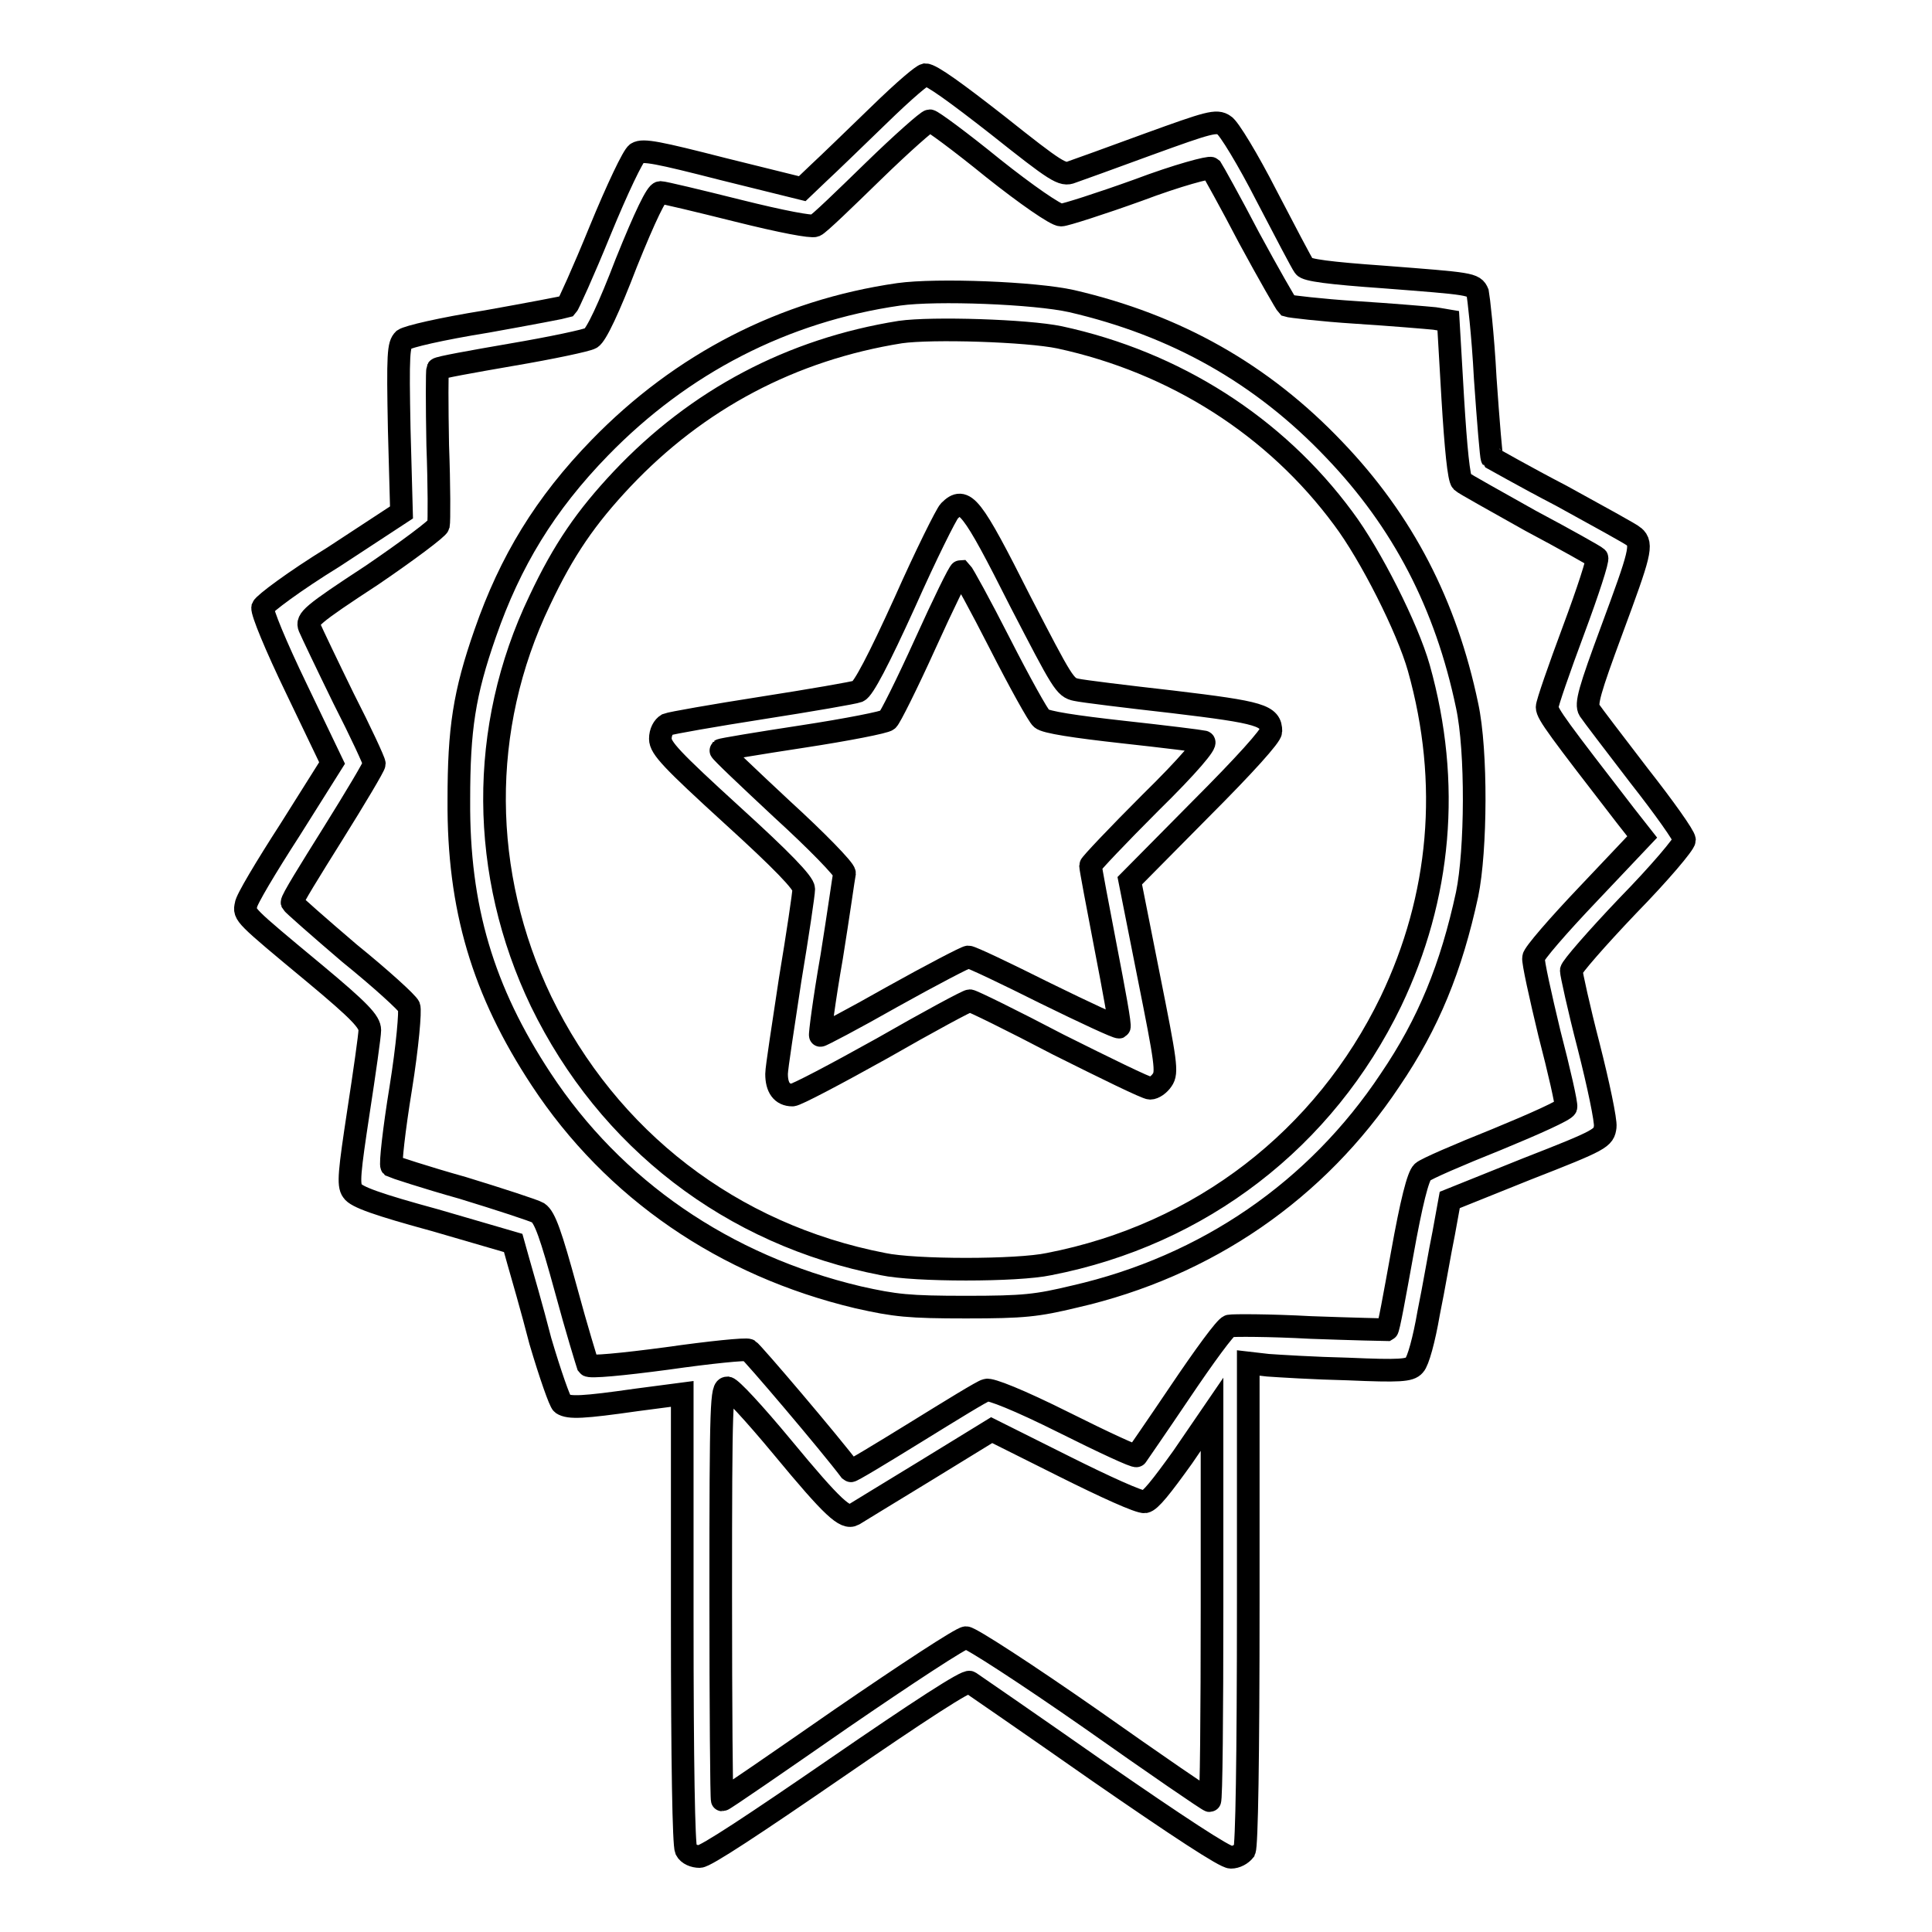
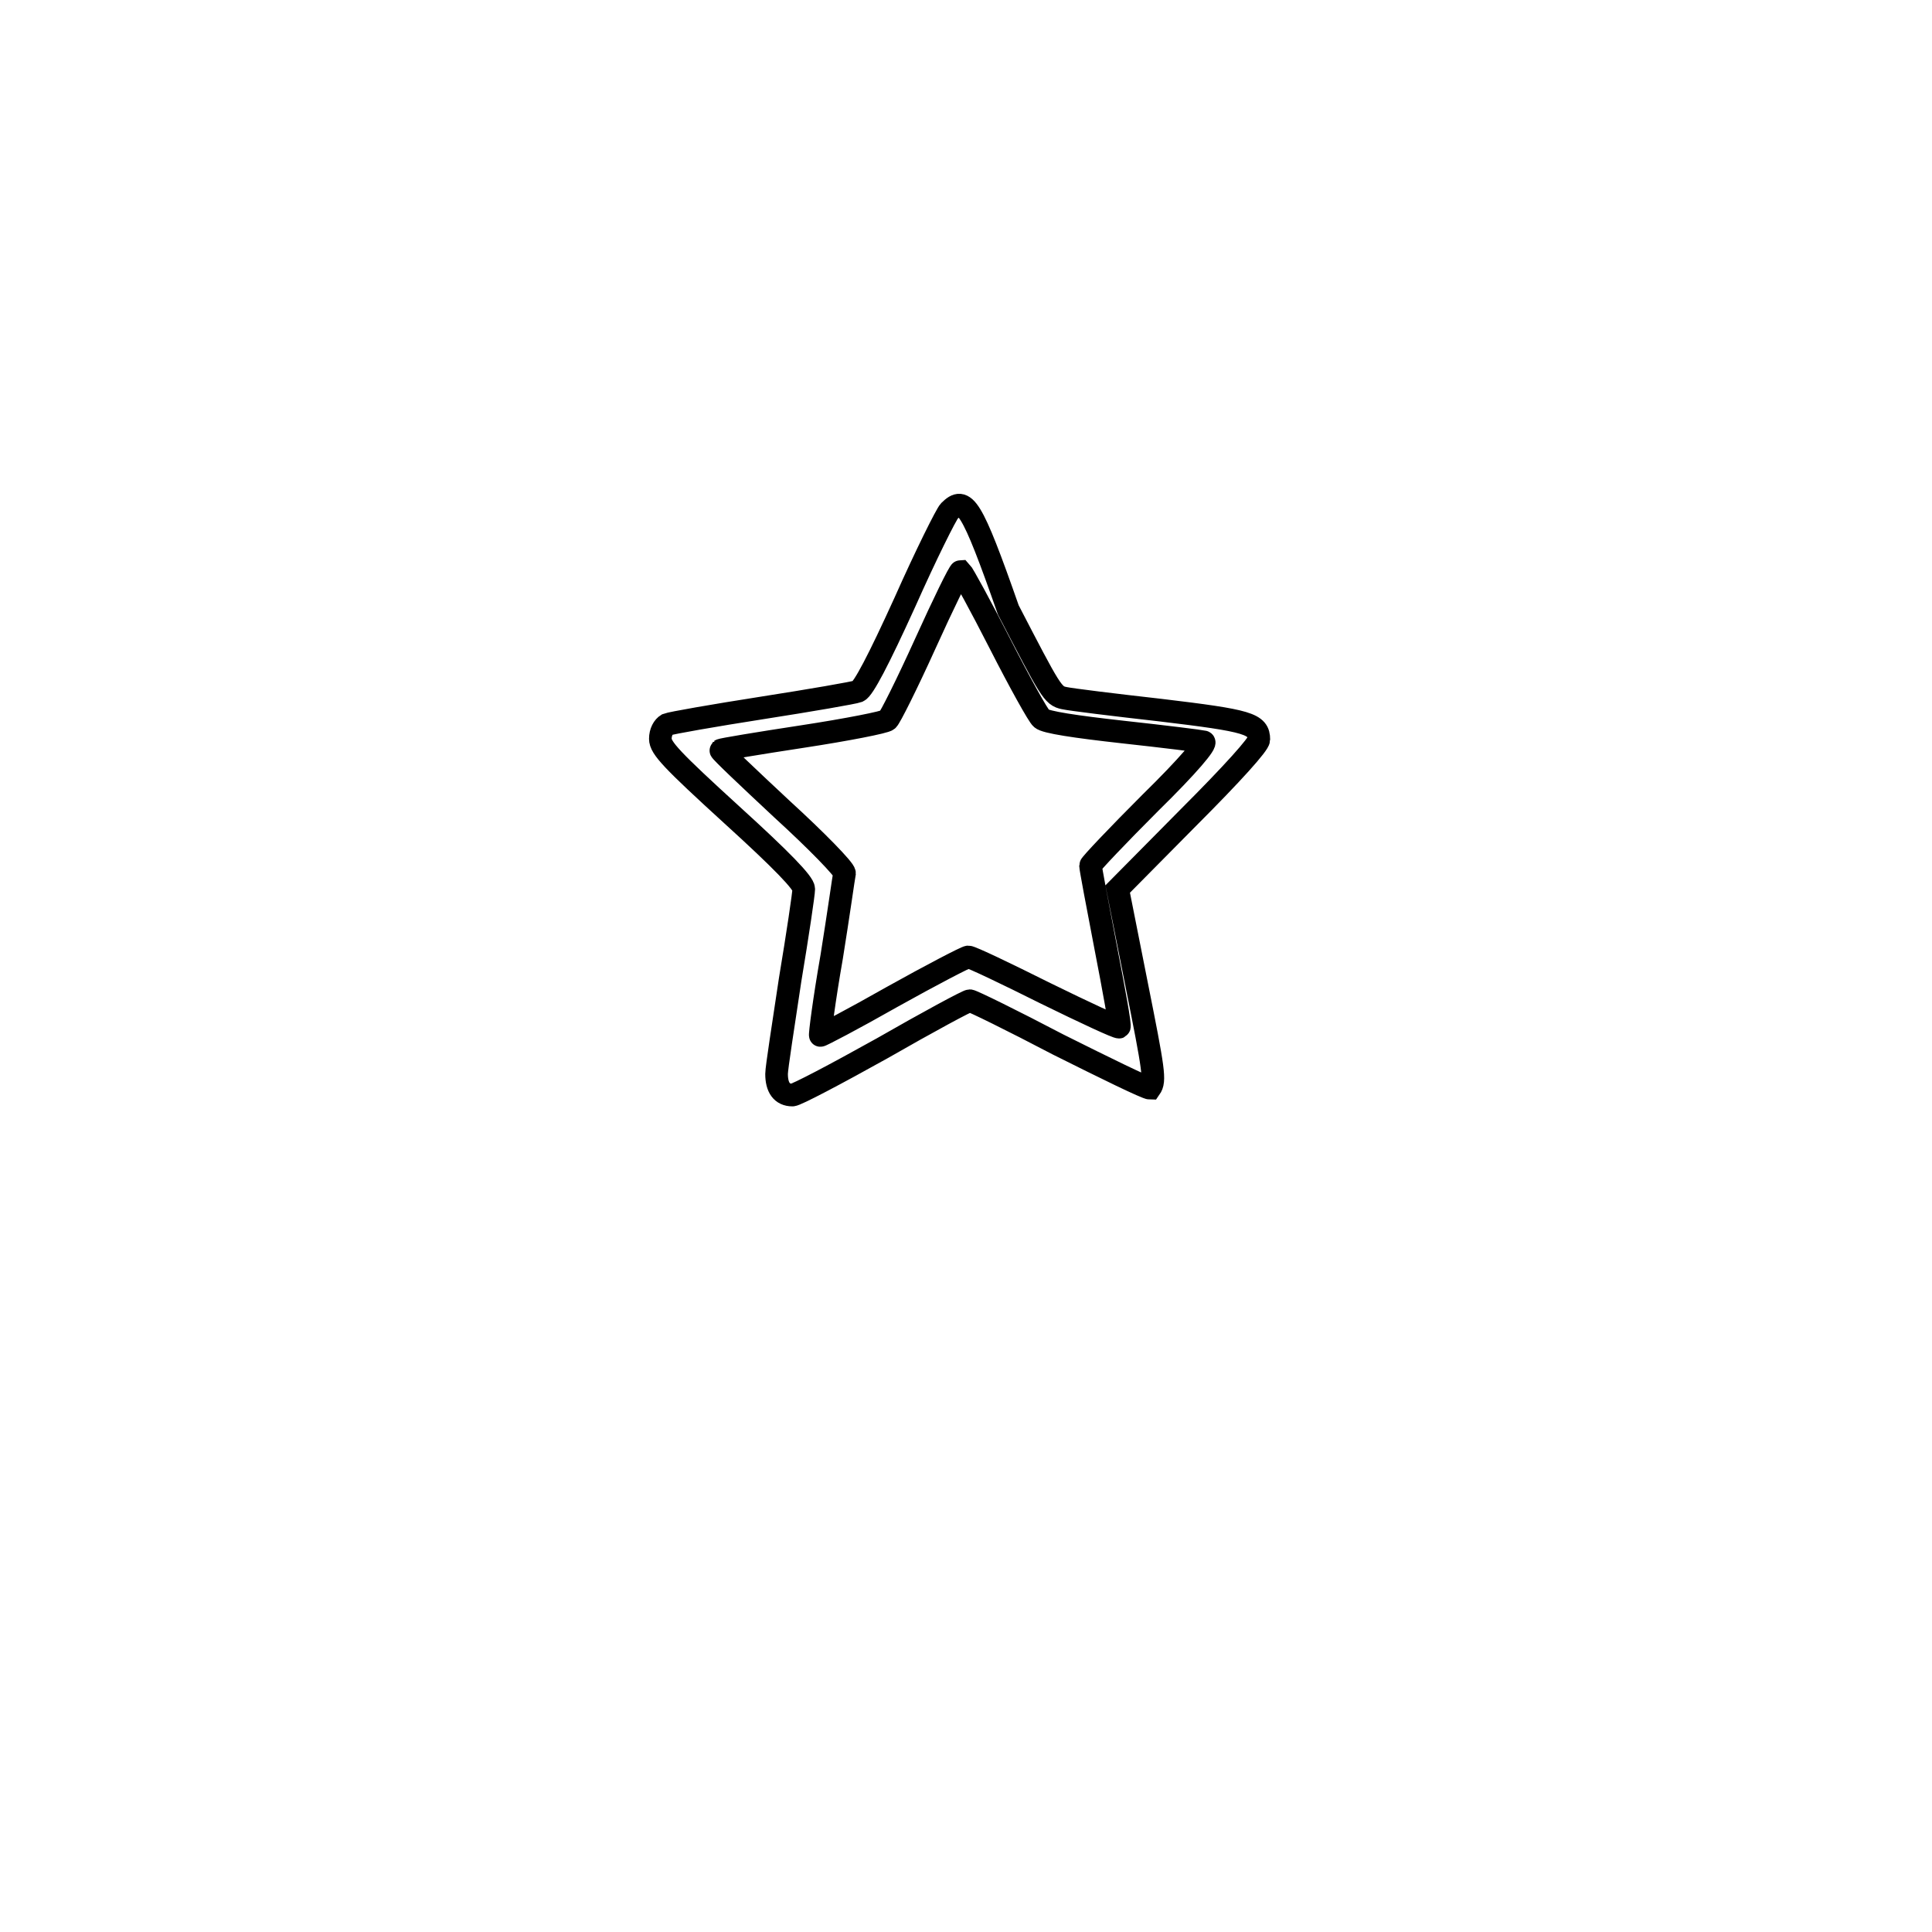
<svg xmlns="http://www.w3.org/2000/svg" version="1.1" x="0px" y="0px" viewBox="0 0 256 256" enable-background="new 0 0 256 256" xml:space="preserve">
  <g>
    <g>
      <g>
-         <path stroke-width="3" fill-opacity="0" stroke="#000000" d="M116.3,15.4c-3.1,3-6.5,6.3-7.8,7.5l-2.2,2.1l-10.5-2.6c-8.6-2.2-10.6-2.6-11.4-2.1c-0.5,0.3-2.6,4.7-4.9,10.3c-2.2,5.4-4.2,9.8-4.4,10c-0.3,0.1-5,1-10.6,2c-6.2,1-10.4,2-11,2.4c-0.7,0.7-0.8,1.8-0.6,11.9l0.3,11l-9,5.9C39,77,35,80,34.8,80.5c-0.1,0.6,1.7,5,4.5,10.8l4.7,9.8l-5.6,8.9c-3.1,4.8-5.8,9.3-5.8,9.9c-0.3,1.3-0.3,1.3,9.1,9.1c6,5,7.3,6.4,7.3,7.5c0,0.7-0.7,5.6-1.5,10.8c-1.2,7.9-1.4,9.7-0.8,10.5c0.5,0.8,3.3,1.8,11,3.9l10.3,3l0.7,2.5c0.4,1.4,1.8,6.2,2.9,10.5c1.3,4.4,2.6,8.1,2.9,8.3c0.9,0.6,2.8,0.5,9.8-0.5l6.1-0.8v29.7c0,19.5,0.2,30,0.5,30.7c0.3,0.6,1.1,0.9,1.8,0.9c0.8,0,7.3-4.3,18.2-11.8c10.9-7.5,17.2-11.6,17.6-11.3c0.3,0.2,8,5.5,17,11.8c10.7,7.4,16.8,11.4,17.6,11.4c0.7,0,1.4-0.4,1.8-0.9c0.3-0.7,0.5-11.9,0.5-32.8v-31.8l2.6,0.3c1.4,0.1,6.2,0.4,10.6,0.5c6.9,0.3,8.2,0.2,8.8-0.5c0.5-0.5,1.3-3.4,1.9-6.9c0.7-3.4,1.5-8.2,2-10.6l0.8-4.4l10.2-4.1c10-3.9,10.2-4.1,10.4-5.6c0.1-0.8-0.9-5.6-2.2-10.7c-1.3-5-2.3-9.6-2.3-10c0-0.4,3.4-4.3,7.5-8.6c4.2-4.3,7.5-8.2,7.5-8.7c0-0.5-2.7-4.3-6-8.5c-3.3-4.3-6.2-8.1-6.6-8.7c-0.5-0.8,0-2.6,3-10.7c3.7-10,4.1-11.3,2.9-12.3c-0.3-0.3-4.7-2.7-9.6-5.4c-5-2.6-9-4.9-9.2-5c-0.1-0.1-0.5-4.8-0.9-10.6c-0.3-5.8-0.9-10.8-1-11.3c-0.5-1.2-0.9-1.2-12.5-2.1c-7.1-0.5-10.2-0.9-10.5-1.4c-0.3-0.4-2.5-4.6-5-9.4c-2.4-4.7-5-9-5.6-9.3c-1-0.7-2-0.4-10,2.5c-4.9,1.8-9.6,3.5-10.2,3.7c-1.2,0.5-2,0-9.8-6.2c-5.5-4.3-8.8-6.7-9.6-6.7C122.2,10,120.2,11.6,116.3,15.4z M131.6,22.3c4.4,3.5,8.3,6.2,9,6.2c0.5,0,5.2-1.5,10.2-3.3c5.3-2,9.5-3.1,9.7-2.9c0.2,0.3,2.5,4.4,5,9.2c2.6,4.8,4.9,8.8,5.1,9c0.3,0.1,4.4,0.6,9.1,0.9c4.7,0.3,9.4,0.7,10.4,0.8l1.8,0.3l0.6,10.3c0.4,6.6,0.8,10.6,1.2,11c0.3,0.3,4.5,2.6,9.1,5.2c4.7,2.5,8.6,4.7,8.8,4.9c0.2,0.2-1.2,4.5-3.1,9.6c-1.9,5.1-3.5,9.7-3.5,10.2c0,0.9,1.6,3,10.4,14.4l2.2,2.8l-7.1,7.5c-4,4.2-7.3,8-7.3,8.5c-0.1,0.5,0.9,5,2.1,10c1.3,5,2.3,9.4,2.2,9.8c-0.1,0.4-4.1,2.2-9.2,4.3c-5,2-9.4,3.9-9.8,4.3c-0.6,0.5-1.5,4.1-2.7,10.8c-1,5.5-1.8,10-2,10.1c-0.1,0-4.6-0.1-10.1-0.3c-5.5-0.3-10.3-0.3-10.8-0.2s-3.4,4.1-6.5,8.7c-3.1,4.6-5.8,8.5-5.8,8.5c-0.1,0.2-4.4-1.8-9.6-4.4c-6-3-9.8-4.5-10.3-4.3c-0.5,0.1-4.7,2.7-9.4,5.6c-4.7,2.9-8.5,5.2-8.6,5.1c-2.7-3.6-13-15.7-13.5-16c-0.3-0.2-5.2,0.3-10.8,1.1c-6,0.8-10.3,1.2-10.5,0.9c-0.1-0.3-1.5-4.8-2.9-10c-2-7.3-2.8-9.6-3.7-10.2c-0.5-0.3-5.1-1.8-10-3.3c-5-1.4-9.2-2.8-9.4-2.9c-0.2-0.2,0.3-4.8,1.2-10.3c0.9-5.6,1.3-10.3,1.1-10.8c-0.2-0.5-3.7-3.7-7.9-7.1c-4.1-3.5-7.5-6.5-7.6-6.7c-0.1-0.3,2.4-4.3,5.4-9.1c3-4.8,5.5-9,5.5-9.3c0-0.3-1.8-4.2-4.1-8.7c-2.2-4.5-4.2-8.7-4.5-9.4c-0.4-1,0.2-1.6,8.3-6.9C54,73,58,70,58.1,69.6c0.1-0.5,0.1-5.3-0.1-10.6c-0.1-5.4-0.1-9.9,0-10.1c0.1-0.2,4.6-1,9.8-1.9c5.3-0.9,10-1.9,10.5-2.2c0.7-0.4,2.4-4,4.7-10c2.5-6.2,4-9.3,4.5-9.3c0.4,0,5,1.1,10.2,2.4c6,1.5,9.8,2.2,10.3,2c0.5-0.2,3.9-3.5,7.7-7.2c3.8-3.7,7.2-6.7,7.5-6.7C123.5,16,127.3,18.8,131.6,22.3z M103.7,191.8c6.7,8.1,8.3,9.5,9.4,8.9c0.3-0.2,4.6-2.8,9.5-5.8l8.8-5.4l9.6,4.8c5.4,2.7,10,4.8,10.7,4.7c0.7-0.1,2.2-2,5-5.9l3.9-5.7v25.6c0,14.1-0.1,25.6-0.3,25.6s-7.2-4.8-15.7-10.8C136,221.8,128.6,217,128,217c-0.6,0-7.9,4.8-16.5,10.7c-8.5,5.9-15.6,10.8-15.8,10.8c-0.1,0-0.2-12.3-0.2-27.3c0-25.8,0.1-27.3,0.9-27.3C96.9,184,99.8,187.1,103.7,191.8z" />
-         <path stroke-width="3" fill-opacity="0" stroke="#000000" d="M119.1,39c-15.3,2.2-28.8,9.2-39.6,20.3c-7.3,7.5-11.9,15.1-15.2,24.6c-2.8,8-3.5,12.7-3.5,22.1c-0.1,14.3,3.2,25.3,10.9,37c9.6,14.6,24.3,24.7,42,28.9c4.9,1.1,6.7,1.3,14.3,1.3c7.7,0,9.4-0.2,14.4-1.4c17.5-4,32.1-14.1,41.8-28.7c5.1-7.5,8.1-14.9,10.2-24.6c1.2-5.8,1.3-19,0-25c-2.8-13.4-8.5-24.4-17.6-33.9c-9.6-10.1-21-16.5-34.8-19.7C137.1,38.8,124.1,38.3,119.1,39z M140.4,44.7c15.3,3.3,28.6,11.8,37.6,24c3.6,4.8,8.5,14.5,10,19.8c4.3,15.3,2.9,30.4-3.7,44.2c-8.8,18.2-25.2,30.9-45.3,34.8c-4.2,0.9-17.8,0.9-22,0c-20.1-3.9-36.4-16.5-45.3-34.8c-8.1-16.9-8.3-36.2-0.2-53.1c3.2-6.8,6.2-11.1,10.9-16.1c10-10.6,22.5-17.2,36.9-19.5C123.5,43.4,136.1,43.8,140.4,44.7z" />
-         <path stroke-width="3" fill-opacity="0" stroke="#000000" d="M125.8,67.7c-0.4,0.4-3.1,5.8-5.9,12.1c-3.5,7.7-5.5,11.5-6.2,11.8c-0.5,0.2-6.3,1.2-12.7,2.2c-6.4,1-12.1,2-12.6,2.2c-0.5,0.3-0.9,1-0.9,1.9c0,1.2,1.5,2.8,9.5,10.1c6.6,6,9.5,9,9.5,9.8c0,0.6-0.8,6-1.8,12c-0.9,6-1.8,11.7-1.8,12.5c0,1.8,0.7,2.8,2.1,2.8c0.5,0,5.8-2.8,11.9-6.2c6.1-3.5,11.3-6.3,11.6-6.3c0.3,0,5.6,2.6,11.7,5.8c6.2,3.1,11.7,5.8,12.2,5.8s1.2-0.5,1.6-1.1c0.7-1,0.5-2.3-1.8-13.8l-2.5-12.6l9.3-9.4c6-6,9.4-9.8,9.4-10.4c0-2.1-1.3-2.5-13-3.9c-6.2-0.7-11.9-1.4-12.8-1.6c-1.5-0.3-1.8-0.9-7.4-11.7C128.7,66.8,127.8,65.7,125.8,67.7z M132.5,85.3c2.6,5.1,5.1,9.6,5.5,9.9c0.5,0.5,4.5,1.1,10.8,1.8c5.5,0.6,10.3,1.2,10.7,1.3c0.5,0.1-2,3.1-7.1,8.1c-4.3,4.3-7.9,8.1-7.9,8.3c0,0.3,0.9,5.1,2,10.8c1.1,5.7,2,10.5,1.8,10.6s-4.5-1.9-9.8-4.5c-5.2-2.6-9.8-4.8-10.2-4.8c-0.3,0-4.9,2.4-10.1,5.3c-5.1,2.9-9.5,5.2-9.5,5.1c-0.1,0,0.5-4.7,1.5-10.4c0.9-5.6,1.6-10.6,1.7-11.1c0-0.5-3.7-4.3-8.3-8.5c-4.5-4.2-8.2-7.7-8.1-7.8c0.1-0.1,4.9-0.9,10.8-1.8c5.9-0.9,11-1.9,11.3-2.2c0.3-0.2,2.6-4.8,5-10.1c2.4-5.3,4.5-9.6,4.7-9.6C127.6,76,129.9,80.2,132.5,85.3z" />
+         <path stroke-width="3" fill-opacity="0" stroke="#000000" d="M125.8,67.7c-0.4,0.4-3.1,5.8-5.9,12.1c-3.5,7.7-5.5,11.5-6.2,11.8c-0.5,0.2-6.3,1.2-12.7,2.2c-6.4,1-12.1,2-12.6,2.2c-0.5,0.3-0.9,1-0.9,1.9c0,1.2,1.5,2.8,9.5,10.1c6.6,6,9.5,9,9.5,9.8c0,0.6-0.8,6-1.8,12c-0.9,6-1.8,11.7-1.8,12.5c0,1.8,0.7,2.8,2.1,2.8c0.5,0,5.8-2.8,11.9-6.2c6.1-3.5,11.3-6.3,11.6-6.3c0.3,0,5.6,2.6,11.7,5.8c6.2,3.1,11.7,5.8,12.2,5.8c0.7-1,0.5-2.3-1.8-13.8l-2.5-12.6l9.3-9.4c6-6,9.4-9.8,9.4-10.4c0-2.1-1.3-2.5-13-3.9c-6.2-0.7-11.9-1.4-12.8-1.6c-1.5-0.3-1.8-0.9-7.4-11.7C128.7,66.8,127.8,65.7,125.8,67.7z M132.5,85.3c2.6,5.1,5.1,9.6,5.5,9.9c0.5,0.5,4.5,1.1,10.8,1.8c5.5,0.6,10.3,1.2,10.7,1.3c0.5,0.1-2,3.1-7.1,8.1c-4.3,4.3-7.9,8.1-7.9,8.3c0,0.3,0.9,5.1,2,10.8c1.1,5.7,2,10.5,1.8,10.6s-4.5-1.9-9.8-4.5c-5.2-2.6-9.8-4.8-10.2-4.8c-0.3,0-4.9,2.4-10.1,5.3c-5.1,2.9-9.5,5.2-9.5,5.1c-0.1,0,0.5-4.7,1.5-10.4c0.9-5.6,1.6-10.6,1.7-11.1c0-0.5-3.7-4.3-8.3-8.5c-4.5-4.2-8.2-7.7-8.1-7.8c0.1-0.1,4.9-0.9,10.8-1.8c5.9-0.9,11-1.9,11.3-2.2c0.3-0.2,2.6-4.8,5-10.1c2.4-5.3,4.5-9.6,4.7-9.6C127.6,76,129.9,80.2,132.5,85.3z" />
      </g>
    </g>
  </g>
</svg>